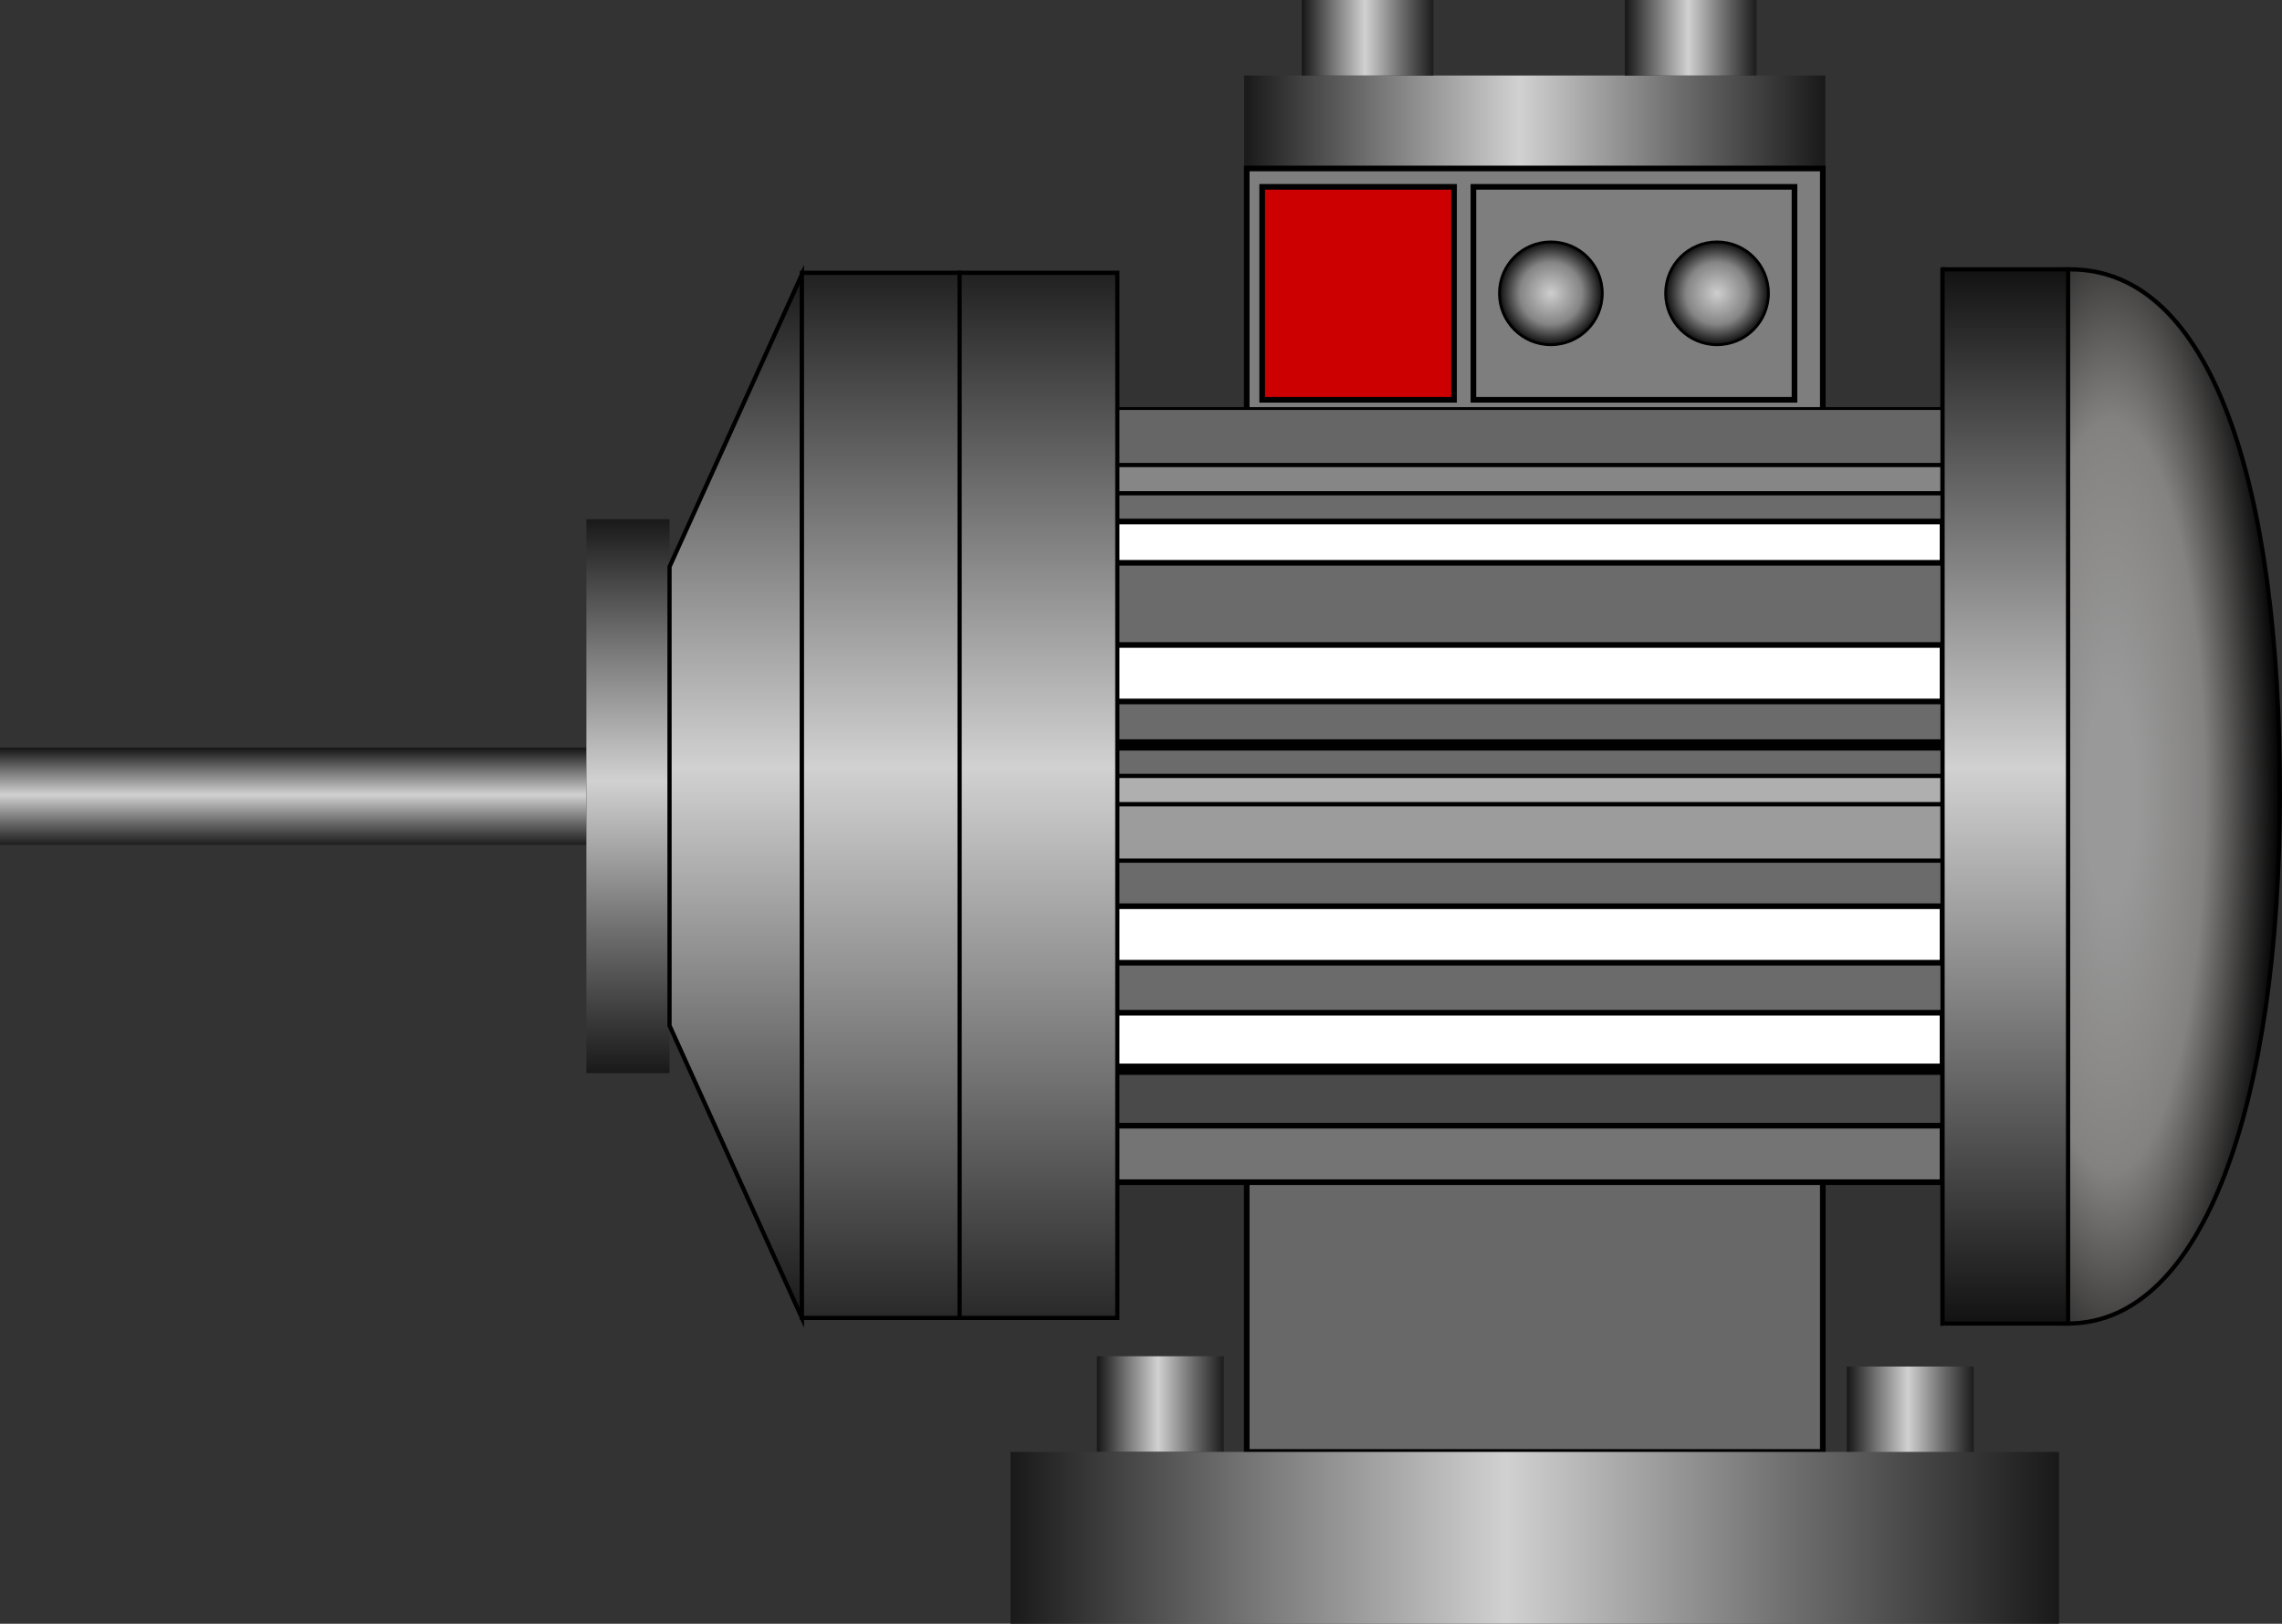
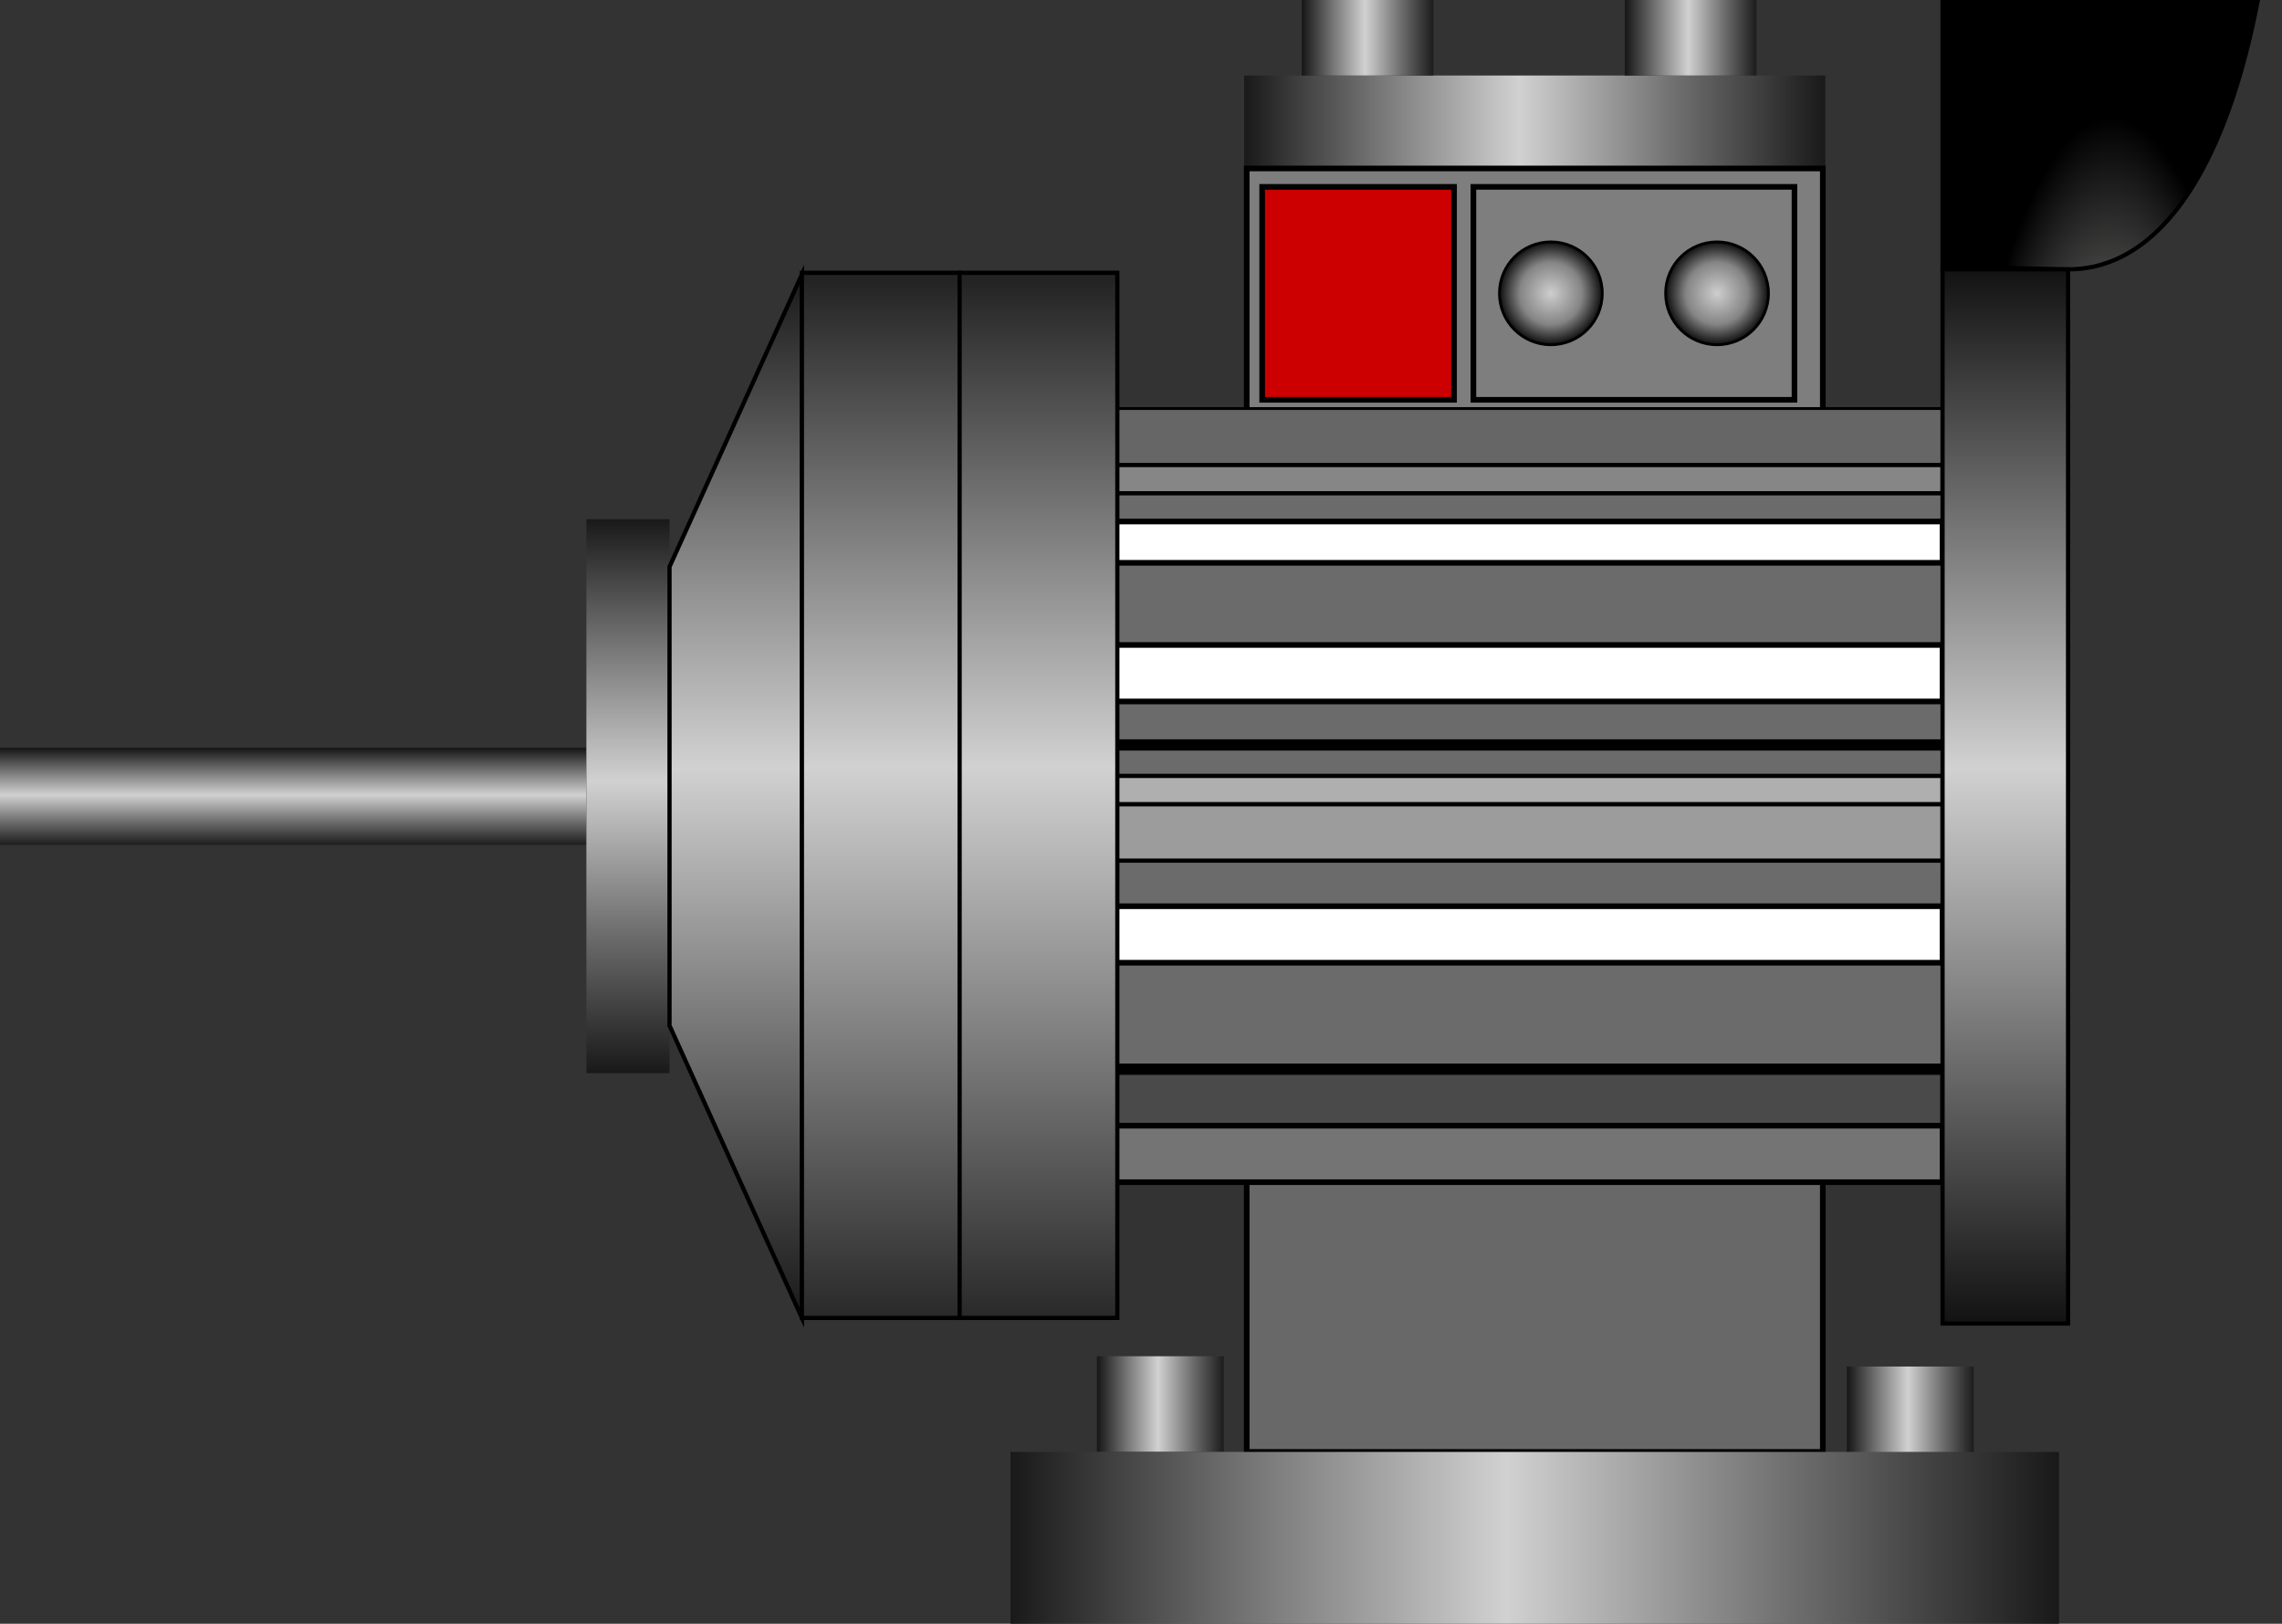
<svg xmlns="http://www.w3.org/2000/svg" xmlns:ns1="http://www.inkscape.org/namespaces/inkscape" xmlns:ns2="http://sodipodi.sourceforge.net/DTD/sodipodi-0.dtd" version="1.1" id="图层_1" ns1:version="0.48.3.1 r9886" ns2:docname="0501.svg" x="0px" y="0px" width="405.111" height="288.238" viewBox="0 0 405.111 288.238" enable-background="new 0 0 412.764 355.214" xml:space="preserve">
  <rect x="0" y="0" width="405.111" height="288.238" fill="#333333" stroke="none" />
  <defs id="defs188" />
  <rect id="rect88_1_" x="221.323" y="204.837" stroke-miterlimit="10" width="102.271" height="52.895" style="fill:#686868;stroke:#000000;stroke-miterlimit:10" />
  <linearGradient id="rect101_5_" gradientUnits="userSpaceOnUse" x1="-1103.95" y1="1330.699" x2="-1103.95" y2="1185.613" gradientTransform="matrix(0,-1.518,0.711,0,-622.092,-1653.922)">
    <stop offset="0" style="stop-color:#191919" id="stop5" />
    <stop offset="0.258" style="stop-color:#6F6F6F" id="stop7" />
    <stop offset="0.527" style="stop-color:#D1D1D1" id="stop9" />
    <stop offset="0.769" style="stop-color:#767677" id="stop11" />
    <stop offset="1" style="stop-color:#191919" id="stop13" />
  </linearGradient>
  <rect id="rect101_3_" x="220.878" y="13.405" width="103.156" height="16.5" style="fill:url(#rect101_5_)" />
  <linearGradient id="rect21_15_" gradientUnits="userSpaceOnUse" x1="-1027.624" y1="25.599" x2="-1012.223" y2="25.599" gradientTransform="matrix(-1.518,0,0,-0.711,-1247.911,24.904)">
    <stop offset="0" style="stop-color:#191919" id="stop17" />
    <stop offset="0.258" style="stop-color:#6F6F6F" id="stop19" />
    <stop offset="0.527" style="stop-color:#D1D1D1" id="stop21" />
    <stop offset="0.769" style="stop-color:#767677" id="stop23" />
    <stop offset="1" style="stop-color:#191919" id="stop25" />
  </linearGradient>
  <rect id="rect21_12_" x="288.441" y="-5.6843419e-014" width="23.376" height="13.405" style="fill:url(#rect21_15_)" />
  <linearGradient id="rect21_16_" gradientUnits="userSpaceOnUse" x1="-989.837" y1="25.599" x2="-974.435" y2="25.599" gradientTransform="matrix(-1.518,0,0,-0.711,-1247.911,24.904)">
    <stop offset="0" style="stop-color:#191919" id="stop29" />
    <stop offset="0.258" style="stop-color:#6F6F6F" id="stop31" />
    <stop offset="0.527" style="stop-color:#D1D1D1" id="stop33" />
    <stop offset="0.769" style="stop-color:#767677" id="stop35" />
    <stop offset="1" style="stop-color:#191919" id="stop37" />
  </linearGradient>
  <rect id="rect21_11_" x="231.087" y="-5.6843419e-014" width="23.376" height="13.405" style="fill:url(#rect21_16_)" />
  <rect id="rect101_1_" x="221.323" y="29.905" stroke-miterlimit="10" width="102.271" height="44.327" style="fill:#7e7e7e;stroke:#000000;stroke-miterlimit:10" />
  <rect id="rect101_2_" x="261.566" y="33.167" stroke-miterlimit="10" width="57" height="37.803" style="fill:#7e7e7e;stroke:#000000;stroke-miterlimit:10" />
  <g id="light" ns1:label="#g3096">
    <rect style="fill: rgb(204, 0, 0); stroke: rgb(0, 0, 0); stroke-miterlimit: 10;" height="37.803" width="34.063" stroke-miterlimit="10" y="33.167" x="224.066" id="rect101_4_" />
  </g>
  <g id="g43" transform="translate(-8.028,-58.202)">
    <radialGradient id="SVGID_1_" cx="283.344" cy="110.27" r="9.125" gradientUnits="userSpaceOnUse">
      <stop offset="0.015" style="stop-color:#CCCCCC" id="stop46" />
      <stop offset="0.602" style="stop-color:#868585" id="stop48" />
      <stop offset="1" style="stop-color:#0F0F0F" id="stop50" />
    </radialGradient>
    <circle stroke-miterlimit="10" cx="283.344" cy="110.27" r="9.125" id="circle52" ns2:cx="283.34399" ns2:cy="110.27" ns2:rx="9.125" ns2:ry="9.125" style="fill:url(#SVGID_1_);stroke:#000000;stroke-width:0.5;stroke-miterlimit:10" d="m 292.469,110.27 c 0,5.04 -4.085,9.125 -9.125,9.125 -5.04,0 -9.125,-4.085 -9.125,-9.125 0,-5.04 4.085,-9.125 9.125,-9.125 5.04,0 9.125,4.085 9.125,9.125 z" />
    <radialGradient id="SVGID_2_" cx="312.844" cy="110.27" r="9.125" gradientUnits="userSpaceOnUse">
      <stop offset="0.015" style="stop-color:#CCCCCC" id="stop55" />
      <stop offset="0.602" style="stop-color:#868585" id="stop57" />
      <stop offset="1" style="stop-color:#0F0F0F" id="stop59" />
    </radialGradient>
    <circle stroke-miterlimit="10" cx="312.844" cy="110.27" r="9.125" id="circle61" ns2:cx="312.84399" ns2:cy="110.27" ns2:rx="9.125" ns2:ry="9.125" style="fill:url(#SVGID_2_);stroke:#000000;stroke-width:0.5;stroke-miterlimit:10" d="m 321.969,110.27 c 0,5.04 -4.085,9.125 -9.125,9.125 -5.04,0 -9.125,-4.085 -9.125,-9.125 0,-5.04 4.085,-9.125 9.125,-9.125 5.04,0 9.125,4.085 9.125,9.125 z" />
  </g>
  <radialGradient id="SVGID_3_" cx="382.822" cy="199.58" r="69.463" gradientTransform="matrix(1,0,0,4,-8.028,-656.941)" gradientUnits="userSpaceOnUse">
    <stop offset="0.066" style="stop-color:#999999" id="stop64" />
    <stop offset="0.24" style="stop-color:#848281" id="stop66" />
    <stop offset="0.434" style="stop-color:#000000" id="stop68" />
  </radialGradient>
-   <path stroke-miterlimit="10" d="m 344.85,47.816 v 187.123 c 5.076,-0.687 17.755,0 22.282,0 24.166,0 37.515,-39.435 37.604,-93.562 0.09,-55.619 -12.164,-93.562 -37.215,-93.562 -3.584,0.001 -18.274,0.595 -22.671,0.001 z" id="path70" ns1:connector-curvature="0" style="fill:url(#SVGID_3_);stroke:#000000;stroke-width:0.75;stroke-miterlimit:10" />
+   <path stroke-miterlimit="10" d="m 344.85,47.816 c 5.076,-0.687 17.755,0 22.282,0 24.166,0 37.515,-39.435 37.604,-93.562 0.09,-55.619 -12.164,-93.562 -37.215,-93.562 -3.584,0.001 -18.274,0.595 -22.671,0.001 z" id="path70" ns1:connector-curvature="0" style="fill:url(#SVGID_3_);stroke:#000000;stroke-width:0.75;stroke-miterlimit:10" />
  <rect id="rect88" x="182.849" y="72.519" width="162.086" height="137.331" style="fill:#6b6b6b" />
  <rect id="rect21_1_" x="187.717" y="72.519" stroke-miterlimit="10" width="157.133" height="10.027" style="fill:#666666;stroke:#000000;stroke-width:0.5;stroke-miterlimit:10" />
  <rect id="rect21_2_" x="187.719" y="82.547" stroke-miterlimit="10" width="157.133" height="5.013" style="fill:#868686;stroke:#000000;stroke-width:0.75;stroke-miterlimit:10" />
  <rect id="rect21_3_" x="187.719" y="92.572" stroke-miterlimit="10" width="157.133" height="7.333" style="fill:#ffffff;stroke:#000000;stroke-miterlimit:10" />
  <rect id="rect21_4_" x="187.719" y="114.489" stroke-miterlimit="10" width="157.133" height="10.027" style="fill:#ffffff;stroke:#000000;stroke-miterlimit:10" />
  <rect id="rect21_9_" x="187.717" y="142.743" stroke-miterlimit="10" width="157.133" height="10.029" style="fill:#9c9c9c;stroke:#000000;stroke-width:0.75;stroke-miterlimit:10" />
  <rect id="rect21_10_" x="187.719" y="160.866" stroke-miterlimit="10" width="157.133" height="10.027" style="fill:#ffffff;stroke:#000000;stroke-miterlimit:10" />
  <rect id="rect21_5_" x="187.719" y="137.732" stroke-miterlimit="10" width="157.133" height="5.013" style="fill:#afafaf;stroke:#000000;stroke-width:0.75;stroke-miterlimit:10" />
-   <rect id="rect21_6_" x="187.717" y="179.772" stroke-miterlimit="10" width="157.133" height="10.027" style="fill:#ffffff;stroke:#000000;stroke-miterlimit:10" />
  <rect id="rect21_7_" x="187.719" y="189.798" stroke-miterlimit="10" width="157.133" height="10.027" style="fill:#4a4a4a;stroke:#2d2d2d;stroke-miterlimit:10" />
  <rect id="rect21_8_" x="187.717" y="199.823" stroke-miterlimit="10" width="157.133" height="10.027" style="fill:#747474;stroke:#000000;stroke-miterlimit:10" />
  <line id="line338" stroke-miterlimit="10" x1="192.854" y1="132.235" x2="344.849" y2="132.235" style="fill:none;stroke:#000000;stroke-width:2;stroke-miterlimit:10" />
  <line id="line338_1_" stroke-miterlimit="10" x1="187.719" y1="189.799" x2="344.85" y2="189.799" style="fill:none;stroke:#000000;stroke-width:2;stroke-miterlimit:10" />
  <ns2:namedview id="namedview221" bordercolor="#666666" pagecolor="#ffffff" borderopacity="1" objecttolerance="10" showgrid="false" gridtolerance="10" guidetolerance="10" ns1:cy="149.49451" ns1:zoom="1.1212866" fit-margin-left="0" fit-margin-top="0" ns1:cx="335.3675" ns1:pageopacity="0" ns1:pageshadow="2" ns1:window-width="1440" ns1:window-height="848" fit-margin-right="0" fit-margin-bottom="0" ns1:window-x="-8" ns1:window-y="-8" ns1:window-maximized="1" ns1:current-layer="图层_1">
	</ns2:namedview>
  <linearGradient id="rect21_17_" gradientUnits="userSpaceOnUse" x1="-1188.495" y1="948.159" x2="-1177.116" y2="948.159" gradientTransform="matrix(0,-1.518,0.711,0,-622.092,-1653.922)">
    <stop offset="0" style="stop-color:#191919" id="stop87" />
    <stop offset="0.258" style="stop-color:#6F6F6F" id="stop89" />
    <stop offset="0.527" style="stop-color:#D1D1D1" id="stop91" />
    <stop offset="0.769" style="stop-color:#767677" id="stop93" />
    <stop offset="1" style="stop-color:#191919" id="stop95" />
  </linearGradient>
  <rect id="rect21" x="-1.0025472e-005" y="132.704" width="104.098" height="17.271" style="fill:url(#rect21_17_)" />
  <linearGradient id="rect21_18_" gradientUnits="userSpaceOnUse" x1="-1053.03" y1="-318.088" x2="-1038.19" y2="-318.088" gradientTransform="matrix(-1.518,0,0,-0.711,-1247.911,24.904)">
    <stop offset="0" style="stop-color:#191919" id="stop99" />
    <stop offset="0.258" style="stop-color:#6F6F6F" id="stop101" />
    <stop offset="0.527" style="stop-color:#D1D1D1" id="stop103" />
    <stop offset="0.769" style="stop-color:#767677" id="stop105" />
    <stop offset="1" style="stop-color:#191919" id="stop107" />
  </linearGradient>
  <rect id="rect21_13_" x="327.854" y="242.572" width="22.524" height="16.984" style="fill:url(#rect21_18_)" />
  <linearGradient id="rect21_19_" gradientUnits="userSpaceOnUse" x1="-965.314" y1="-315.521" x2="-950.474" y2="-315.521" gradientTransform="matrix(-1.518,0,0,-0.711,-1247.911,24.904)">
    <stop offset="0" style="stop-color:#191919" id="stop111" />
    <stop offset="0.258" style="stop-color:#6F6F6F" id="stop113" />
    <stop offset="0.527" style="stop-color:#D1D1D1" id="stop115" />
    <stop offset="0.769" style="stop-color:#767677" id="stop117" />
    <stop offset="1" style="stop-color:#191919" id="stop119" />
  </linearGradient>
  <rect id="rect21_14_" x="194.719" y="240.747" width="22.524" height="16.984" style="fill:url(#rect21_19_)" />
  <linearGradient id="rect43_4_" gradientUnits="userSpaceOnUse" x1="364.06" y1="780.738" x2="364.06" y2="593.615" gradientTransform="translate(-8.068,-545.799)">
    <stop offset="0" style="stop-color:#121212" id="stop123" />
    <stop offset="0.527" style="stop-color:#D1D1D1" id="stop125" />
    <stop offset="1" style="stop-color:#121212" id="stop127" />
  </linearGradient>
  <rect id="rect43" x="344.85" y="47.816" stroke-miterlimit="10" width="22.282" height="187.123" style="fill:url(#rect43_4_);stroke:#000000;stroke-width:0.75;stroke-miterlimit:10" />
  <linearGradient id="rect43_5_" gradientUnits="userSpaceOnUse" x1="119.545" y1="736.295" x2="119.545" y2="637.962" gradientTransform="translate(-8.068,-545.799)">
    <stop offset="0" style="stop-color:#191919" id="stop131" />
    <stop offset="0.258" style="stop-color:#6F6F6F" id="stop133" />
    <stop offset="0.527" style="stop-color:#D1D1D1" id="stop135" />
    <stop offset="0.769" style="stop-color:#767677" id="stop137" />
    <stop offset="1" style="stop-color:#191919" id="stop139" />
  </linearGradient>
  <rect id="rect43_1_" x="104.097" y="92.163" width="14.76" height="98.334" style="fill:url(#rect43_5_)" />
  <linearGradient id="rect101_6_" gradientUnits="userSpaceOnUse" x1="-1269.538" y1="1389.046" x2="-1269.538" y2="1127.267" gradientTransform="matrix(0,-1.518,0.711,0,-622.092,-1653.922)">
    <stop offset="0" style="stop-color:#191919" id="stop143" />
    <stop offset="0.258" style="stop-color:#6F6F6F" id="stop145" />
    <stop offset="0.527" style="stop-color:#D1D1D1" id="stop147" />
    <stop offset="0.769" style="stop-color:#767677" id="stop149" />
    <stop offset="1" style="stop-color:#191919" id="stop151" />
  </linearGradient>
  <rect id="rect101" x="179.396" y="257.731" width="186.125" height="30.507" style="fill:url(#rect101_6_)" />
  <linearGradient id="path219_1_" gradientUnits="userSpaceOnUse" x1="474.077" y1="-982.567" x2="474.077" y2="-982.567" gradientTransform="matrix(1,0,0,-1,-91.095,-839.876)">
    <stop offset="0" style="stop-color:#5B5959" id="stop155" />
    <stop offset="1" style="stop-color:#999999" id="stop157" />
  </linearGradient>
  <path id="path219" ns1:connector-curvature="0" stroke-miterlimit="10" d="M 382.983,142.691" style="fill:url(#path219_1_);stroke:#595757;stroke-width:0.25;stroke-miterlimit:10" />
  <linearGradient id="polygon214_1_" gradientUnits="userSpaceOnUse" x1="138.676" y1="779.745" x2="138.676" y2="594.512" gradientTransform="translate(-0.04,-487.597)">
    <stop offset="0" style="stop-color:#191919" id="stop161" />
    <stop offset="0.258" style="stop-color:#6F6F6F" id="stop163" />
    <stop offset="0.527" style="stop-color:#D1D1D1" id="stop165" />
    <stop offset="0.769" style="stop-color:#767677" id="stop167" />
    <stop offset="1" style="stop-color:#191919" id="stop169" />
  </linearGradient>
  <polygon id="polygon214" stroke-miterlimit="10" points="150.388,292.148 126.885,240.25 126.885,158.813 150.388,106.915 " style="fill:url(#polygon214_1_);stroke:#000000;stroke-width:0.75;stroke-miterlimit:10" transform="translate(-8.028,-58.202)" />
  <linearGradient id="rect43_6_" gradientUnits="userSpaceOnUse" x1="164.427" y1="779.745" x2="164.427" y2="594.222" gradientTransform="translate(-8.068,-545.799)">
    <stop offset="0" style="stop-color:#292929" id="stop173" />
    <stop offset="0.527" style="stop-color:#D1D1D1" id="stop175" />
    <stop offset="1" style="stop-color:#212121" id="stop177" />
  </linearGradient>
  <rect id="rect43_2_" x="142.36" y="48.423" stroke-miterlimit="10" width="27.997" height="185.523" style="fill:url(#rect43_6_);stroke:#000000;stroke-width:0.75;stroke-miterlimit:10" />
  <linearGradient id="rect43_7_" gradientUnits="userSpaceOnUse" x1="192.424" y1="779.745" x2="192.424" y2="594.222" gradientTransform="translate(-8.068,-545.799)">
    <stop offset="0" style="stop-color:#292929" id="stop181" />
    <stop offset="0.527" style="stop-color:#D1D1D1" id="stop183" />
    <stop offset="1" style="stop-color:#212121" id="stop185" />
  </linearGradient>
  <rect id="rect43_3_" x="170.357" y="48.423" stroke-miterlimit="10" width="27.997" height="185.523" style="fill:url(#rect43_7_);stroke:#000000;stroke-width:0.75;stroke-miterlimit:10" />
</svg>